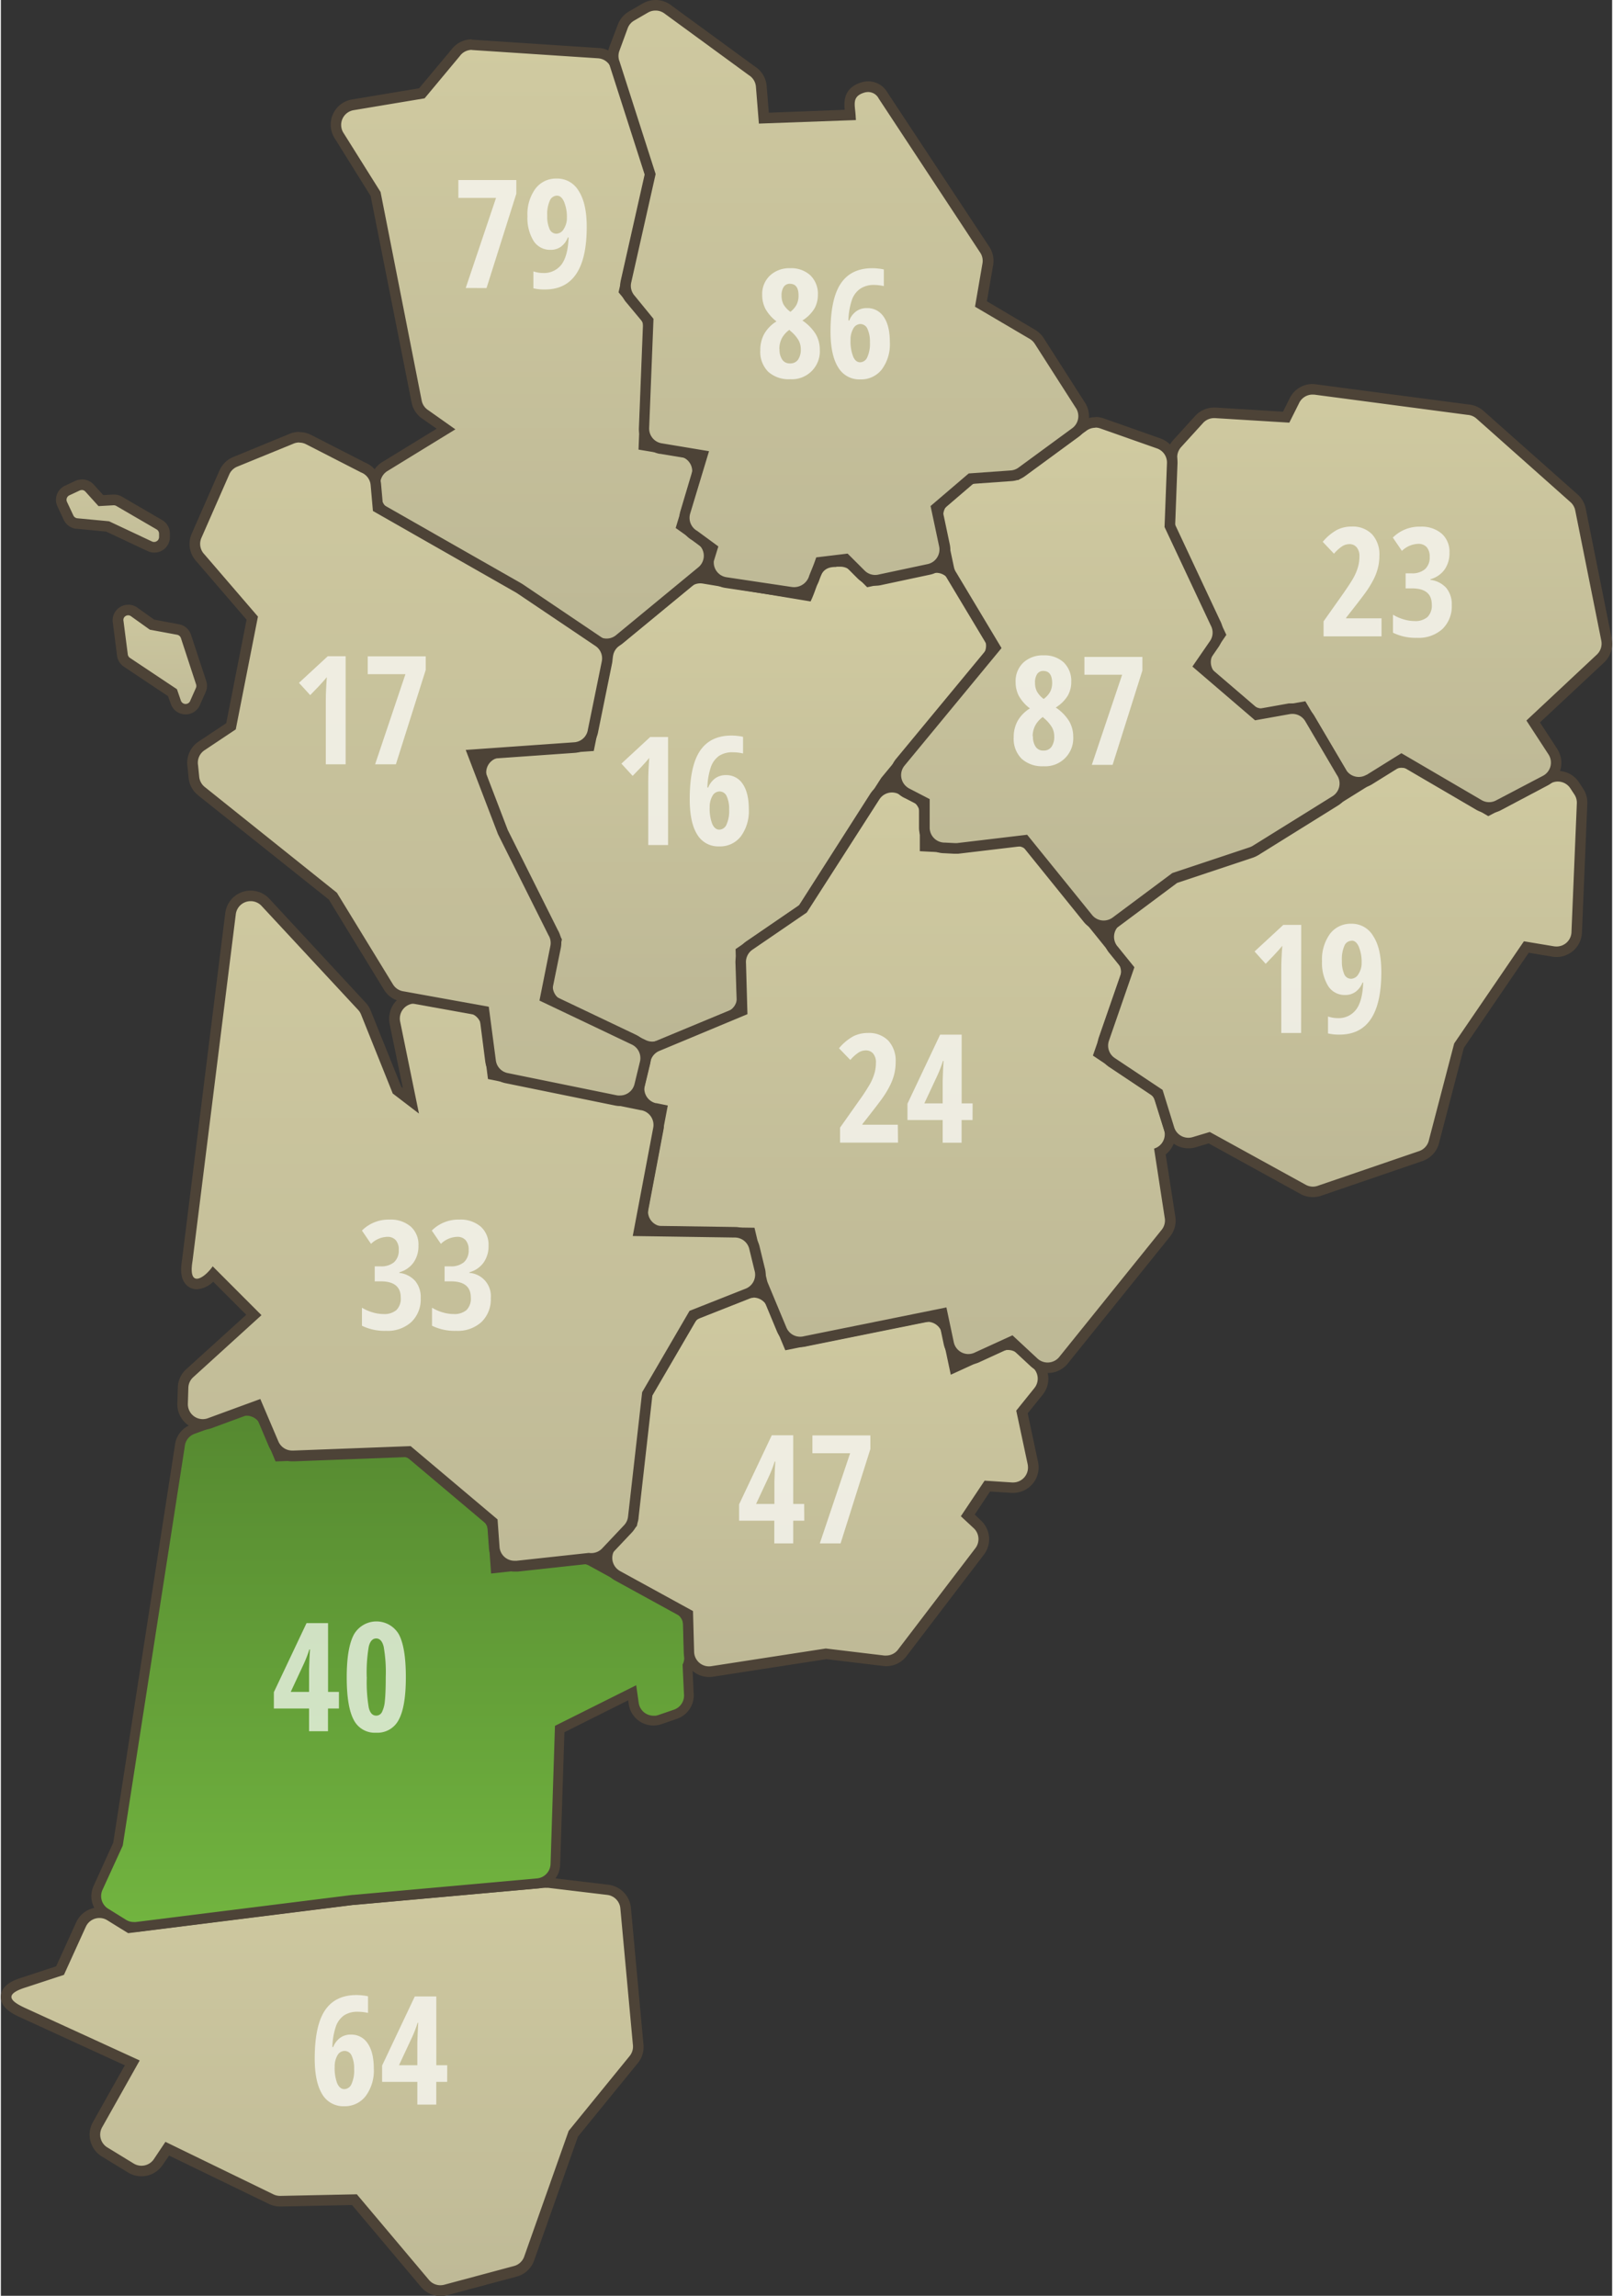
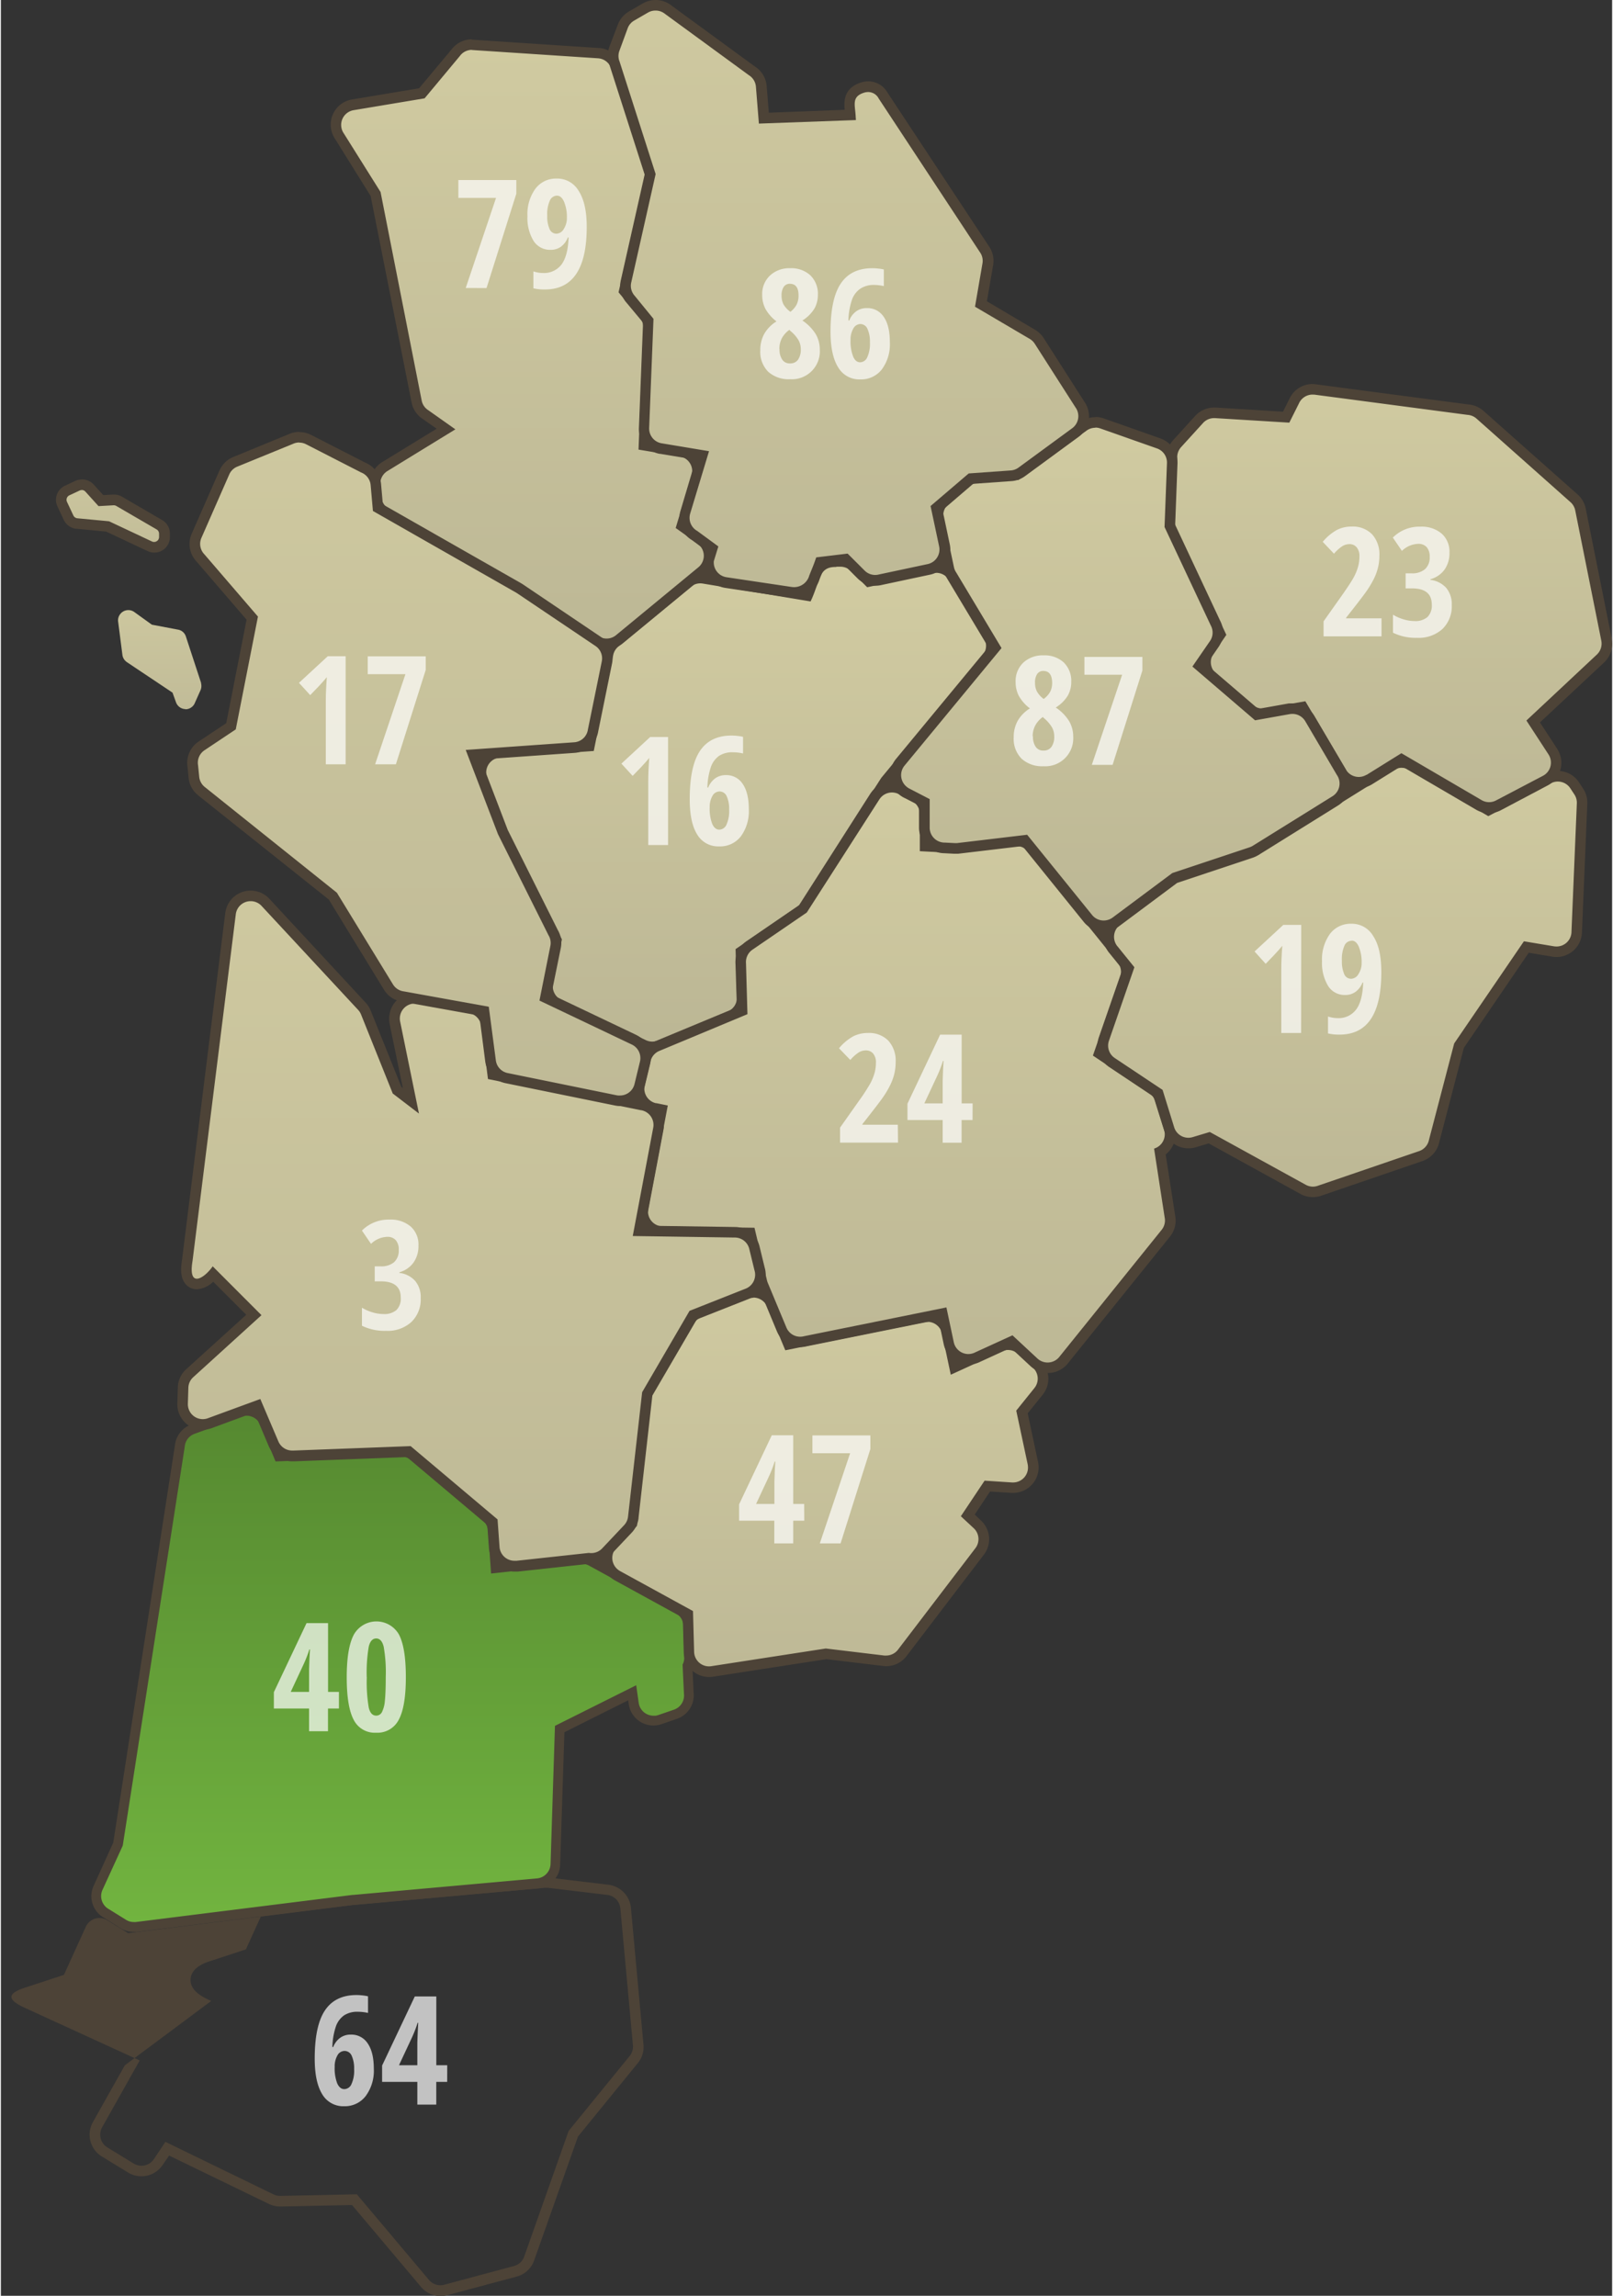
<svg xmlns="http://www.w3.org/2000/svg" xmlns:xlink="http://www.w3.org/1999/xlink" viewBox="0 0 457.54 651.82" width="130" height="185">
  <rect x="0" y="0" width="457.54" height="651.82" fill="#333333" stroke="none" />
  <defs>
    <linearGradient id="a" x1="91.27" y1="671.28" x2="91.27" y2="510.01" gradientUnits="userSpaceOnUse">
      <stop offset="0" stop-color="#bcb795" />
      <stop offset="1" stop-color="#d1cba1" />
    </linearGradient>
    <linearGradient id="b" x1="111.26" y1="559.07" x2="111.26" y2="388.12" gradientUnits="userSpaceOnUse">
      <stop offset="0" stop-color="#74b841" />
      <stop offset="1" stop-color="#53852f" />
    </linearGradient>
    <linearGradient id="c" x1="234.04" y1="485.59" x2="234.04" y2="355.95" xlink:href="#a" />
    <linearGradient id="d" x1="208.77" y1="293.65" x2="208.77" y2="163.13" xlink:href="#a" />
    <linearGradient id="e" x1="256.65" y1="396.5" x2="256.65" y2="215.36" xlink:href="#a" />
    <linearGradient id="f" x1="380.94" y1="345.25" x2="380.94" y2="209.18" xlink:href="#a" />
    <linearGradient id="g" x1="393.95" y1="237.89" x2="393.95" y2="102.18" xlink:href="#a" />
    <linearGradient id="h" x1="317.88" y1="265.41" x2="317.88" y2="117.44" xlink:href="#a" />
    <linearGradient id="i" x1="148.13" y1="191.96" x2="148.13" y2="3.75" xlink:href="#a" />
    <linearGradient id="j" x1="133.64" y1="479.48" x2="133.64" y2="220.14" xlink:href="#a" />
    <linearGradient id="k" x1="118.77" y1="353.17" x2="118.77" y2="83.73" xlink:href="#a" />
    <linearGradient id="l" x1="45.15" y1="214.06" x2="45.15" y2="160.45" xlink:href="#a" />
    <linearGradient id="m" x1="31.83" y1="172.44" x2="31.83" y2="119.87" xlink:href="#a" />
    <linearGradient id="n" x1="240.67" y1="195.69" x2="240.67" y2="-25.36" xlink:href="#a" />
  </defs>
-   <path d="M124.83,650.32a5.76,5.76,0,0,1-4.39-2l-20-23.82-20.78.44h-.35a5.64,5.64,0,0,1-2.49-.57L47.25,610l-2.54,3.81a1,1,0,0,1-.13.16,5.74,5.74,0,0,1-7.65,1.55l-7.3-4.46a5.75,5.75,0,0,1-2.2-7.82l9.88-17.57L6.48,571.56c-2.66-1.2-5.11-2.61-5-4.75s2.91-3.3,5.32-4l10-3.28,5.93-13.06.09-.16a4.67,4.67,0,0,1,.27-.49A5.71,5.71,0,0,1,28,543.07a5.83,5.83,0,0,1,3,.85l5.48,3.4,63.37-7.93h.26l54-4.82a5.62,5.62,0,0,1,.92-.08,5.12,5.12,0,0,1,.67,0l16.7,2,.21,0a5.76,5.76,0,0,1,4.82,5.15L181,580.41a5.63,5.63,0,0,1-1.25,4.28l-17.19,21.06-12.49,35.32a5.68,5.68,0,0,1-4,3.77l-19.77,5.3-.23,0A5.84,5.84,0,0,1,124.83,650.32Z" fill="url(#a)" />
-   <path d="M155,536a4,4,0,0,1,.49,0l16.7,2h0a4.23,4.23,0,0,1,3.72,3.83l3.56,38.7a4.25,4.25,0,0,1-.92,3.21L161.23,605l-12.58,35.56a4.23,4.23,0,0,1-3,2.82l-19.76,5.3h0a4.46,4.46,0,0,1-1.09.14,4.22,4.22,0,0,1-3.24-1.51L101.08,623l-21.5.45h-.32a4.3,4.3,0,0,1-1.84-.42L46.73,608.11,43.46,613h0a4.24,4.24,0,0,1-5.74,1.27l-7.32-4.48h0A4.25,4.25,0,0,1,28.74,604l10.68-19L7.1,570.2c-4.2-1.9-6.67-3.91.16-6l10.65-3.5,6.21-13.66h0c.08-.16.16-.32.26-.48a4.23,4.23,0,0,1,3.61-2,4.18,4.18,0,0,1,2.22.63l5.93,3.67,63.9-8v0l.15,0L154.3,536A4.4,4.4,0,0,1,155,536m0-3a6.71,6.71,0,0,0-1.1.09l-53.88,4.81h0l-.36,0-62.85,7.85-5-3.11a7.24,7.24,0,0,0-10,2.35,6.12,6.12,0,0,0-.31.56,2.1,2.1,0,0,0-.13.26l-5.67,12.46-9.36,3.08c-1.86.56-6.13,1.88-6.35,5.35s3.73,5.26,5.86,6.22L35.2,586.38l-9.08,16.15a7.26,7.26,0,0,0,2.78,9.87h0l7.24,4.43a7.24,7.24,0,0,0,9.61-1.9,2.56,2.56,0,0,0,.2-.26L47.77,612l28.34,13.74a7.16,7.16,0,0,0,3.15.72l.46,0,20-.41,19.6,23.26a7.19,7.19,0,0,0,5.53,2.58,6.8,6.8,0,0,0,1.49-.16,2.32,2.32,0,0,0,.38-.07l19.77-5.3a7.19,7.19,0,0,0,5-4.76l12.39-35,17-20.86a7.17,7.17,0,0,0,1.58-5.42l-3.55-38.66a7.28,7.28,0,0,0-6-6.48,1.86,1.86,0,0,0-.34-.06l-16.69-2a8.24,8.24,0,0,0-.85,0Z" fill="#4d4337" />
+   <path d="M155,536a4,4,0,0,1,.49,0l16.7,2h0a4.23,4.23,0,0,1,3.72,3.83l3.56,38.7a4.25,4.25,0,0,1-.92,3.21L161.23,605l-12.58,35.56a4.23,4.23,0,0,1-3,2.82l-19.76,5.3h0a4.46,4.46,0,0,1-1.09.14,4.22,4.22,0,0,1-3.24-1.51L101.08,623l-21.5.45h-.32a4.3,4.3,0,0,1-1.84-.42L46.73,608.11,43.46,613h0a4.24,4.24,0,0,1-5.74,1.27l-7.32-4.48h0A4.25,4.25,0,0,1,28.74,604l10.68-19L7.1,570.2c-4.2-1.9-6.67-3.91.16-6l10.65-3.5,6.21-13.66h0c.08-.16.16-.32.26-.48a4.23,4.23,0,0,1,3.61-2,4.18,4.18,0,0,1,2.22.63l5.93,3.67,63.9-8v0l.15,0L154.3,536A4.4,4.4,0,0,1,155,536m0-3a6.71,6.71,0,0,0-1.1.09h0l-.36,0-62.85,7.85-5-3.11a7.24,7.24,0,0,0-10,2.35,6.12,6.12,0,0,0-.31.56,2.1,2.1,0,0,0-.13.26l-5.67,12.46-9.36,3.08c-1.86.56-6.13,1.88-6.35,5.35s3.73,5.26,5.86,6.22L35.2,586.38l-9.08,16.15a7.26,7.26,0,0,0,2.78,9.87h0l7.24,4.43a7.24,7.24,0,0,0,9.61-1.9,2.56,2.56,0,0,0,.2-.26L47.77,612l28.34,13.74a7.16,7.16,0,0,0,3.15.72l.46,0,20-.41,19.6,23.26a7.19,7.19,0,0,0,5.53,2.58,6.8,6.8,0,0,0,1.49-.16,2.32,2.32,0,0,0,.38-.07l19.77-5.3a7.19,7.19,0,0,0,5-4.76l12.39-35,17-20.86a7.17,7.17,0,0,0,1.58-5.42l-3.55-38.66a7.28,7.28,0,0,0-6-6.48,1.86,1.86,0,0,0-.34-.06l-16.69-2a8.24,8.24,0,0,0-.85,0Z" fill="#4d4337" />
  <path d="M37.76,547.16a5.61,5.61,0,0,1-2.95-.84l-4.83-3a5.63,5.63,0,0,1-2.4-7.25l5.68-12.5L50.83,410.51a5.61,5.61,0,0,1,3.67-4.73L67.58,401a5.57,5.57,0,0,1,2.17-.44A5.64,5.64,0,0,1,75,404l4,9.49,34.49-1.31h.41a5.65,5.65,0,0,1,3.64,1.33l20.17,17a5.62,5.62,0,0,1,2.11,4l.76,10.7,23.79-2.59a5.66,5.66,0,0,1,.75-.05,5.71,5.71,0,0,1,2.71.69l24.51,13.45.14.08a5.65,5.65,0,0,1,2.78,4.71l.25,8.94a5.77,5.77,0,0,1-.46,2.4l.37,7.93a5.63,5.63,0,0,1-3.78,5.9l-4.42,1.52-.13,0a4.9,4.9,0,0,1-.92.21,5.24,5.24,0,0,1-.79.05,5.66,5.66,0,0,1-5.58-4.84l-.44-3.06-20.59,10.3-1.22,38.4a5.63,5.63,0,0,1-5.15,5.43l-52.07,4.66-.27,0-61.55,7.7h-.23Z" fill="url(#b)" />
  <path d="M69.75,401.94a4.25,4.25,0,0,1,3.92,2.6L78,414.93l35.45-1.34.36,0a4.21,4.21,0,0,1,2.74,1l20.17,17a4.27,4.27,0,0,1,1.62,3l.86,12.16L164.47,444a3.81,3.81,0,0,1,.59,0,4.2,4.2,0,0,1,2,.53L191.61,458h0a4.26,4.26,0,0,1,2.2,3.6l.24,8.94h0a4.33,4.33,0,0,1-.47,2.08l.39,8.28a4.25,4.25,0,0,1-2.84,4.51l-4.43,1.52h0a4.94,4.94,0,0,1-.78.19c-.2,0-.4,0-.6,0a4.25,4.25,0,0,1-4.2-3.65l-.71-5L157.34,490l-1.25,39.23h0a4.25,4.25,0,0,1-3.87,4.09L100.08,538a.83.83,0,0,1-.22,0l-61.58,7.7h0a4.53,4.53,0,0,1-.52,0,4.18,4.18,0,0,1-2.22-.63l-4.83-3a4.24,4.24,0,0,1-1.86-5.49L34.61,524l17.6-113.25A4.23,4.23,0,0,1,55,407.09l13.12-4.82h0a4.11,4.11,0,0,1,1.64-.33m0-2.79a7,7,0,0,0-2.68.53L54,404.47a7.08,7.08,0,0,0-4.58,5.91L31.91,523.17l-5.6,12.33a7,7,0,0,0,3,9l4.76,3a7,7,0,0,0,3.69,1l.5,0h0a2.06,2.06,0,0,0,.35,0l61.55-7.69.26,0,52-4.65a7,7,0,0,0,6.4-6.65.53.53,0,0,0,0-.13l1.2-37.57,18.11-9.06.17,1.15a7.07,7.07,0,0,0,7,6,6.59,6.59,0,0,0,1-.07,6.43,6.43,0,0,0,1.1-.25.76.76,0,0,0,.2-.06L192,488a7.07,7.07,0,0,0,4.72-7.37l-.36-7.54a7,7,0,0,0,.45-2.67l-.24-8.95a7.08,7.08,0,0,0-3.43-5.84l-.22-.13-24.51-13.45a7.06,7.06,0,0,0-3.38-.87,5.74,5.74,0,0,0-.93.07l-22.32,2.43-.66-9.26a7.07,7.07,0,0,0-2.64-5l-20.13-17a7.05,7.05,0,0,0-4.54-1.66l-.52,0-33.47,1.27-3.61-8.6a7,7,0,0,0-6.49-4.32Z" fill="#4d4337" />
  <path d="M201.11,474.61a5.7,5.7,0,0,1-5.73-5.58l-.3-10.71-20-10.95-.08-.05a6,6,0,0,1-1.09-.8,5.76,5.76,0,0,1-.25-8.12l5.51-5.83,4.06-35.64a5.75,5.75,0,0,1,.74-2.25l11.36-19.46a5.59,5.59,0,0,1,3-2.68l13.23-5.23.15-.05a5.8,5.8,0,0,1,2-.35,5.72,5.72,0,0,1,5.3,3.54l4.67,11.21,38-7.69.22-.05a5.44,5.44,0,0,1,1.2-.13,5.77,5.77,0,0,1,5.62,4.56l2.08,9.82,12.59-5.76a5.76,5.76,0,0,1,6.52.92l4.2,3.9.06.06a5.75,5.75,0,0,1,.5,7.74L290,400.88l3.09,14.55a5.72,5.72,0,0,1-5.6,7l-.37,0-6.95-.45-5.55,8.32,2.71,2.52a5.72,5.72,0,0,1,.66,7.69l-21.84,28.61a5.69,5.69,0,0,1-4.7,2.45c-.23,0-.45,0-.68,0l-16.43-2-32.19,5a5.41,5.41,0,0,1-.84.09Z" fill="url(#c)" />
  <path d="M213.69,368.41a4.24,4.24,0,0,1,3.92,2.62l5.14,12.34L262,375.44l.24-.06a4.38,4.38,0,0,1,.88-.09,4.24,4.24,0,0,1,4.15,3.37l2.47,11.65L284,383.78a4.25,4.25,0,0,1,4.87.64l4.21,3.91h0a4.24,4.24,0,0,1,.41,5.76l-5.16,6.41,3.25,15.25v0h0a4.84,4.84,0,0,1,.08,1.15,4.24,4.24,0,0,1-4.23,4h-.27l-7.82-.51-6.74,10.1,3.65,3.39a4.24,4.24,0,0,1,.48,5.68l-21.83,28.61a4.27,4.27,0,0,1-3.51,1.87l-.51,0-16.63-2-32.39,5a4.62,4.62,0,0,1-.65.07h-.12a4.23,4.23,0,0,1-4.23-4.12l-.32-11.58-20.72-11.36h0a4.62,4.62,0,0,1-.86-.63,4.23,4.23,0,0,1-.18-6l5.84-6.19,4.12-36.14h0a4.08,4.08,0,0,1,.55-1.66L196.66,376a4.25,4.25,0,0,1,2.23-2l13.24-5.23h0a4.08,4.08,0,0,1,1.56-.3m0-3a7.18,7.18,0,0,0-2.43.42l-.24.08-13.23,5.23a7.24,7.24,0,0,0-3.76,3.39l-11.31,19.39a7.09,7.09,0,0,0-.92,2.71.51.51,0,0,0,0,.13l-4,35.15-5.15,5.46a7.25,7.25,0,0,0,.3,10.24,7.6,7.6,0,0,0,1.35,1l.13.07,19.21,10.54.27,9.85a7.19,7.19,0,0,0,7.23,7h.2a7.93,7.93,0,0,0,1.07-.11l32-4.95L250.55,473a6.22,6.22,0,0,0,.86.06,7.27,7.27,0,0,0,5.94-3.1l21.79-28.56a7.22,7.22,0,0,0-.83-9.7L276.54,430l4.35-6.53,6.09.39h.47a7.25,7.25,0,0,0,7.22-6.79,7.1,7.1,0,0,0-.14-1.95v0l-2.95-13.85,4.27-5.3a7.25,7.25,0,0,0-.61-9.74l-.1-.1-4.2-3.9a7.25,7.25,0,0,0-8.23-1.15L271.88,386l-1.69-8a7.29,7.29,0,0,0-7.09-5.74,6.89,6.89,0,0,0-1.5.16l-.3.07-36.73,7.42-4.19-10.07a7.23,7.23,0,0,0-6.69-4.46Z" fill="#4d4337" />
  <path d="M185,297.23a5.72,5.72,0,0,1-2.47-.56L158.62,285.3a5.78,5.78,0,0,1-3.29-6.37l2.4-12-15.07-30.14a5.91,5.91,0,0,1-.42-.88l-5.57-14.53,0-.1a6,6,0,0,1-.33-1.56,5.75,5.75,0,0,1,5.35-6.12l25.43-1.79s5.33-26.2,5.34-26.23a5.75,5.75,0,0,1,2-3.2l20.27-16.71a5.74,5.74,0,0,1,3.94-1.57,5.44,5.44,0,0,1,1,.09L229,169.05c.33-.79.59-1.51.86-2.25s.55-1.5.92-2.37c1.27-4.43,4-5,6.45-5l1,0h.12a5.68,5.68,0,0,1,4.07,1.68l4,4,17.93-3.81.14,0a6.2,6.2,0,0,1,1.05-.09,5.77,5.77,0,0,1,4.93,2.79l9.68,16.13a5.78,5.78,0,0,1-.32,6.9l-28.73,34.73-22.67,35.37a5.61,5.61,0,0,1-1.62,1.67l-16.75,11.46.35,12.59a5.7,5.7,0,0,1-3.53,5.74l-19.59,8.14A5.74,5.74,0,0,1,185,297.23Z" fill="url(#d)" />
  <path d="M237.27,160.9l1,0h.14a4.24,4.24,0,0,1,3,1.24l4.59,4.59,18.72-4h0a4.38,4.38,0,0,1,.88-.09,4.22,4.22,0,0,1,3.64,2.06L279,180.93a4.25,4.25,0,0,1-.22,5.13L250,220.85,227.26,256.3a4.36,4.36,0,0,1-1.21,1.25l-17.42,11.92.37,13.41a4.24,4.24,0,0,1-2.6,4.3l-19.6,8.14a4.24,4.24,0,0,1-3.64,0l-23.9-11.38a4.27,4.27,0,0,1-2.46-4.72l2.51-12.51L144,236.06a4.12,4.12,0,0,1-.34-.7l-5.56-14.53h0a4.09,4.09,0,0,1-.27-1.23,4.23,4.23,0,0,1,3.95-4.51l26.58-1.87L173.88,186h0a4.27,4.27,0,0,1,1.46-2.43l20.32-16.75a4.21,4.21,0,0,1,2.94-1.19,4.71,4.71,0,0,1,.74.06l30.59,5.07c1.06-2.21,1.42-3.7,2.3-5.79,1-3.48,2.71-4,5-4m0-3c-2.62,0-6.28.63-7.87,6-.36.87-.64,1.62-.9,2.36l-.41,1.08-28.26-4.68a8.17,8.17,0,0,0-1.23-.1,7.22,7.22,0,0,0-4.93,1.94l-20.24,16.69a7.26,7.26,0,0,0-2.46,4l0,.14-5.09,25-24.3,1.71a7.25,7.25,0,0,0-6.73,7.71,7.12,7.12,0,0,0,.4,1.95c0,.05,0,.11.05.16l5.57,14.52a7.36,7.36,0,0,0,.5,1.06l14.82,29.64-2.3,11.5a7.31,7.31,0,0,0,4.15,8L181.87,298a7.11,7.11,0,0,0,3.11.7,7.34,7.34,0,0,0,3-.66L207.55,290a7.22,7.22,0,0,0,4.45-7.24L211.67,271l16.08-11a7.31,7.31,0,0,0,2.05-2.13l22.6-35.27L281.07,188a7.27,7.27,0,0,0,.43-8.66l-9.66-16.1a7.28,7.28,0,0,0-6.21-3.52,7.81,7.81,0,0,0-1.28.11l-.22,0L247,163.48l-3.44-3.43a7.2,7.2,0,0,0-5.13-2.12h-.12l-1,0Z" fill="#4d4337" />
  <path d="M297.33,388.32a5.71,5.71,0,0,1-3.92-1.54l-6.35-5.9-9.6,4.39a5.31,5.31,0,0,1-1.44.52,6.11,6.11,0,0,1-1.2.12,5.76,5.76,0,0,1-5.62-4.55L267.42,373l-38.89,7.86a5.65,5.65,0,0,1-1.47.19,5.73,5.73,0,0,1-5.31-3.54l-5.31-12.74a.88.88,0,0,1-.05-.15,5.19,5.19,0,0,1-.22-.7l-3.34-13.8-24.71-.37H188a6.32,6.32,0,0,1-1.05-.1,5.73,5.73,0,0,1-4.59-6.7l5.27-27.86-1.81-.37-.22,0a5.73,5.73,0,0,1-4.21-6.93l1.58-6.56a5.71,5.71,0,0,1,3.43-4.19l24.11-10-.38-13.42a5.74,5.74,0,0,1,2.5-5.14L227.76,258l20.42-31.86.12-.16a5.69,5.69,0,0,1,4.72-2.48,5.83,5.83,0,0,1,2.65.65l3.26,1.71a5.72,5.72,0,0,1,3.5,5.29v9.1l8.74.46,16.52-2h.17l.51,0a5.7,5.7,0,0,1,4.47,2.14l25.46,31.52a.71.71,0,0,1,.1.14,5.7,5.7,0,0,1,.85,5.32l-7.36,21.24L327,309.15l.17.13a5.8,5.8,0,0,1,2.13,3l2.44,7.89.09.27a5.74,5.74,0,0,1-2.68,6.64L332,345.43a5.67,5.67,0,0,1-1.16,4.7l-29,36c-.1.13-.21.26-.34.4A5.72,5.72,0,0,1,297.33,388.32Z" fill="url(#e)" />
  <path d="M253,225a4.33,4.33,0,0,1,2,.48l3.31,1.74a4.24,4.24,0,0,1,2.64,3.93v10.52l10.29.54,16.65-2h0a4.19,4.19,0,0,1,.5,0,4.24,4.24,0,0,1,3.31,1.58l25.45,31.52h0a4.24,4.24,0,0,1,.71,4L310.1,299.7l16,10.7h0a4.2,4.2,0,0,1,1.7,2.28l2.45,7.89a2.58,2.58,0,0,1,.08.26,4.25,4.25,0,0,1-2.86,5.28h0l3,19.53a4.24,4.24,0,0,1-.85,3.53l-29,36a2.69,2.69,0,0,1-.27.32,4.25,4.25,0,0,1-6,.22l-7.09-6.59-10.52,4.81a4.45,4.45,0,0,1-2,.51,4.25,4.25,0,0,1-4.15-3.37l-2.09-9.87-40.4,8.17a4.31,4.31,0,0,1-1.12.15,4.22,4.22,0,0,1-3.92-2.62l-5.31-12.74h0a4.21,4.21,0,0,1-.2-.63L214,348.58l-25.86-.38H188a4.13,4.13,0,0,1-.78-.08,4.24,4.24,0,0,1-3.39-4.94l5.55-29.31-3.26-.66-.16,0a4.24,4.24,0,0,1-3.12-5.11l1.59-6.57a4.25,4.25,0,0,1,2.54-3.15L212,287.94l-.41-14.45a4.24,4.24,0,0,1,1.84-3.86l15.42-10.55L249.44,227h0A4.25,4.25,0,0,1,253,225m0-3a7.2,7.2,0,0,0-5.92,3.08,1.44,1.44,0,0,0-.18.25L226.66,257l-14.91,10.21a7.24,7.24,0,0,0-3.14,6.48L209,286l-23.16,9.62a7.24,7.24,0,0,0-4.33,5.29l-1.56,6.49a7.23,7.23,0,0,0,5.33,8.74l.28.06.34.07-5,26.4a7.25,7.25,0,0,0,5.79,8.45,6.81,6.81,0,0,0,1.33.13h.21l23.46.35,3.07,12.67a7.46,7.46,0,0,0,.26.84l.09.24L220.37,378a7.23,7.23,0,0,0,8.49,4.23l37.4-7.56,1.48,7a7.27,7.27,0,0,0,7.08,5.75,7.28,7.28,0,0,0,3.33-.81l8.62-3.95,5.62,5.22a7.25,7.25,0,0,0,10.24-.37,6.47,6.47,0,0,0,.43-.51L332,351.07a7.24,7.24,0,0,0,1.46-5.93l-2.7-17.38a7.09,7.09,0,0,0,1.91-2.26,7.19,7.19,0,0,0,.58-5.52l-.12-.35-2.42-7.83a7.27,7.27,0,0,0-2.62-3.69,2.92,2.92,0,0,0-.28-.21l-14.12-9.41,7-20.14a7.19,7.19,0,0,0-1-6.68c-.05-.08-.11-.15-.17-.23L294,239.93a7.2,7.2,0,0,0-5.64-2.7l-.58,0-.27,0-16.4,1.95-7.19-.37v-7.68a7.23,7.23,0,0,0-4.36-6.65l-3.2-1.67A7.28,7.28,0,0,0,253,222Z" fill="#4d4337" />
  <path d="M372.54,338.37a5.64,5.64,0,0,1-2.76-.71L343.07,323l-4.26,1.28-.16,0a5.4,5.4,0,0,1-1.49.2,5.71,5.71,0,0,1-5.48-4l-3.12-10.08-13.15-8.76-.21-.17a5.74,5.74,0,0,1-2-6.49l7-20.09L316,269.76c-.06-.07-.19-.22-.3-.37a5.75,5.75,0,0,1,1.17-8l15.64-11.66a1.53,1.53,0,0,1,.21-.14,5.75,5.75,0,0,1,1.43-.7l21.46-7.16,39.13-24.34a1.29,1.29,0,0,1,.16-.09,5.74,5.74,0,0,1,5.78,0L422.41,230l16.87-8.85a5.75,5.75,0,0,1,7.64,1.87l1.14,1.75a5.68,5.68,0,0,1,.94,3.38l-1.51,36.37a5.28,5.28,0,0,1-.08.92,5.72,5.72,0,0,1-5.66,4.8,5,5,0,0,1-.95-.08l-7.62-1.27-19.11,28L407,324a5.74,5.74,0,0,1-3.77,4.22l-28.77,9.85A5.82,5.82,0,0,1,372.54,338.37Z" fill="url(#f)" />
  <path d="M397.77,218a4.25,4.25,0,0,1,2.14.58l22.46,13.14L440,222.47a4.24,4.24,0,0,1,5.68,1.36l1.15,1.75a4.22,4.22,0,0,1,.69,2.5L446,264.45a4.71,4.71,0,0,1-.06.74,4.24,4.24,0,0,1-4.18,3.54,5.49,5.49,0,0,1-.7-.05l-8.57-1.43-19.8,29-7.16,27.39a4.27,4.27,0,0,1-2.8,3.18l-28.78,9.85a4.21,4.21,0,0,1-1.4.24,4.3,4.3,0,0,1-2-.52l-27.26-15-4.86,1.46h0a4.22,4.22,0,0,1-5.26-2.81l-3.28-10.59-13.59-9.06v0a4.24,4.24,0,0,1-1.65-4.9l7.23-20.87-4.67-5.78-.27-.32a4.26,4.26,0,0,1,.87-5.95l15.63-11.66h0a4.22,4.22,0,0,1,1.21-.63l21.64-7.21,39.27-24.44h0a4.22,4.22,0,0,1,2.24-.64m0-3a7.22,7.22,0,0,0-3.58.94l-.25.14-39,24.26-21.3,7.1a7.1,7.1,0,0,0-1.73.84,3,3,0,0,0-.33.21L316,260.15a7.25,7.25,0,0,0-1.47,10.14q.18.24.39.48l3.57,4.42-6.69,19.3a7.25,7.25,0,0,0,2.49,8.14,2,2,0,0,0,.33.25l12.7,8.47,3,9.57a7.2,7.2,0,0,0,6.92,5.11,7.52,7.52,0,0,0,1.83-.23l.25-.07,3.66-1.1L369.06,339a7.26,7.26,0,0,0,3.48.89,7.17,7.17,0,0,0,2.38-.4l28.77-9.85a7.29,7.29,0,0,0,4.75-5.32l7-26.82,18.42-27,6.68,1.11a6.94,6.94,0,0,0,1.2.1,7.22,7.22,0,0,0,7.14-6.05,7.7,7.7,0,0,0,.1-1.17l1.51-36.3a7.2,7.2,0,0,0-1.19-4.28l-1.13-1.74a7.22,7.22,0,0,0-6.07-3.29,7.29,7.29,0,0,0-3.57.94l-16.09,8.44-21-12.3a7.2,7.2,0,0,0-3.65-1Z" fill="#4d4337" />
  <path d="M422.56,229.33a5.79,5.79,0,0,1-2.9-.79l-22-12.85-9.12,5.67-.17.09a5.72,5.72,0,0,1-7.81-2.07l-10.94-18.62-10.38,1.85-.21,0a7.31,7.31,0,0,1-.8.05,5.73,5.73,0,0,1-3.73-1.38l-10.33-8.85a5.76,5.76,0,0,1-1.12-7.69l3.18-4.65-13.79-29.36a5.8,5.8,0,0,1-.61-2.79l.69-18.15a5.65,5.65,0,0,1,1.49-3.88l6.22-6.84.08-.08a5.76,5.76,0,0,1,4.17-1.8h.34L365,118.46l2.28-4.56a5.69,5.69,0,0,1,5.21-3.35,6.3,6.3,0,0,1,.75,0l43.42,5.73a5.85,5.85,0,0,1,3.39,1.44l26.54,23.59a5.75,5.75,0,0,1,2,3.3l7.41,37a1.37,1.37,0,0,1,0,.19,5.69,5.69,0,0,1-1.75,5.14L435.1,204.89l5.6,8.58.07.12c.07.12.14.23.2.36a5.72,5.72,0,0,1-2.43,7.73l-13.2,6.93A5.75,5.75,0,0,1,422.56,229.33Z" fill="url(#g)" />
  <path d="M372.47,112.05a3.39,3.39,0,0,1,.55,0l43.47,5.74a4.23,4.23,0,0,1,2.54,1.06l26.54,23.59a4.27,4.27,0,0,1,1.49,2.47l7.41,37h0a4.28,4.28,0,0,1-1.27,3.94l-20,18.72,6.28,9.64h0a4,4,0,0,1,.2.35,4.23,4.23,0,0,1-1.79,5.71l-13.21,6.93a4.21,4.21,0,0,1-2.09.55,4.16,4.16,0,0,1-2.13-.59l-22.76-13.31-9.88,6.15h0l-.09,0a4.16,4.16,0,0,1-2.14.59,4.24,4.24,0,0,1-3.66-2.1L370.42,199.1l-11.41,2h0a4.74,4.74,0,0,1-.75.06,4.2,4.2,0,0,1-2.76-1l-10.33-8.85a4.25,4.25,0,0,1-.85-5.7l3.67-5.36-14.16-30.14a4.2,4.2,0,0,1-.47-2.09l.68-18.15a4.27,4.27,0,0,1,1.11-2.93l6.22-6.84h0a4.24,4.24,0,0,1,3.14-1.39h.25L365.87,120l2.73-5.45a4.24,4.24,0,0,1,3.87-2.52m0-3h0a7.24,7.24,0,0,0-6.58,4.23l-1.81,3.63-19.14-1.18h-.43a7.25,7.25,0,0,0-5.24,2.25l-.12.12-6.22,6.84a7.25,7.25,0,0,0-1.89,4.91l-.68,18.07a7.27,7.27,0,0,0,.78,3.53L344.54,180l-2.69,3.93a7.28,7.28,0,0,0,1.4,9.7l10.3,8.83a7.25,7.25,0,0,0,4.71,1.74,7.42,7.42,0,0,0,.94-.06l.33,0,9.36-1.67,10.41,17.72a7.22,7.22,0,0,0,9.8,2.64l.26-.15,8.35-5.19,21.19,12.39a7.23,7.23,0,0,0,3.65,1,7.32,7.32,0,0,0,3.52-.91L439.24,223a7.24,7.24,0,0,0,3.06-9.76c-.07-.14-.15-.27-.23-.41l-.11-.19-4.91-7.53,18.19-17a7.21,7.21,0,0,0,2.21-6.43,2.89,2.89,0,0,0,0-.29l-7.41-37a7.24,7.24,0,0,0-2.48-4.16L421,116.65a7.31,7.31,0,0,0-4.24-1.81l-43.37-5.73a7.69,7.69,0,0,0-.95-.06Z" fill="#4d4337" />
  <path d="M313.17,262.87a5.71,5.71,0,0,1-4.48-2.15l-17.9-22.17-19.09,2.27-.17,0-.5,0h-.29l-2.73-.14a5.76,5.76,0,0,1-5.75-5.75v-7.19l-4.72-2.47a6.2,6.2,0,0,1-1.35-.83,5.75,5.75,0,0,1-.76-8.1l26.89-32.51L270,163.31a5.62,5.62,0,0,1-.82-2l-2.93-13.83a.43.43,0,0,1,0-.11,5.75,5.75,0,0,1,1.9-5.44l5.67-4.86a5.69,5.69,0,0,1,3.49-1.5l11.17-.8,19-13.8a5.71,5.71,0,0,1,5.28-.77l16.09,5.68.13,0a5.72,5.72,0,0,1,3.69,5.57l-.67,17.8,13,27.6a5.7,5.7,0,0,1-.33,5.92L340.37,189l16.25,13.93,9.16-1.64.24,0a6.47,6.47,0,0,1,.76,0,5.79,5.79,0,0,1,5,2.83l9,15.27.07.1a5.75,5.75,0,0,1-1.83,7.94l-22.66,14.1a1.51,1.51,0,0,1-.18.09,5.19,5.19,0,0,1-1.05.47l-21.7,7.24-16.74,12.49-.16.1A5.7,5.7,0,0,1,313.17,262.87Z" fill="url(#h)" />
  <path d="M310.8,121.4a4.11,4.11,0,0,1,1.41.25l16.09,5.67h0a4.24,4.24,0,0,1,2.83,4.14l-.69,18.17,13.12,27.93a4.24,4.24,0,0,1-.21,4.44l-5,7.25,17.8,15.26,9.86-1.76h0a4.71,4.71,0,0,1,.74-.06,4.24,4.24,0,0,1,3.66,2.09l9,15.3.09.13a4.25,4.25,0,0,1-1.36,5.85l-22.66,14.09h0a4.71,4.71,0,0,1-.91.42l-21.93,7.31-16.94,12.63h0a4.27,4.27,0,0,1-2.54.84,4.22,4.22,0,0,1-3.31-1.59L291.43,237l-19.91,2.37h0a4,4,0,0,1-.49,0h-.22l-2.71-.14H268a4.25,4.25,0,0,1-4.25-4.25v-8.1L258.19,224a4.17,4.17,0,0,1-1-.64,4.25,4.25,0,0,1-.57-6L284.15,184l-12.87-21.47a4.21,4.21,0,0,1-.64-1.5L267.7,147.2h0a4.23,4.23,0,0,1,1.39-4.1l5.67-4.86a4.23,4.23,0,0,1,2.61-1.15l11.61-.83,19.32-14h0a4.26,4.26,0,0,1,2.49-.81m0-3h0a7.22,7.22,0,0,0-4.15,1.31l-.11.07-18.62,13.55-10.75.77a7.26,7.26,0,0,0-4.4,1.9l-5.62,4.82a7.23,7.23,0,0,0-2.41,6.82l0,.18,2.93,13.83a7.28,7.28,0,0,0,1,2.49l11.75,19.58-26.22,31.7a7.25,7.25,0,0,0,1,10.2,7.31,7.31,0,0,0,1.66,1l3.87,2V235a7.26,7.26,0,0,0,7.25,7.25h0l2.62.14H271l.58,0a1.23,1.23,0,0,0,.27,0l18.26-2.17,17.39,21.53a7.25,7.25,0,0,0,9.74,1.43l.23-.16,16.56-12.35,21.47-7.15a8.34,8.34,0,0,0,1.26-.56l.29-.16,22.65-14.1a7.24,7.24,0,0,0,2.33-10l0-.05-.06-.1L373,203.28a7.27,7.27,0,0,0-6.25-3.57c-.29,0-.59,0-.89,0a2.65,2.65,0,0,0-.38.05l-8.45,1.51-14.69-12.59,3.44-5a7.22,7.22,0,0,0,.43-7.48L333.46,149l.66-17.43a7.21,7.21,0,0,0-4.62-7l-.21-.09-16.08-5.67a7.11,7.11,0,0,0-2.41-.42Z" fill="#4d4337" />
  <path d="M172.05,182.78a5.75,5.75,0,0,1-3.19-1l-21.8-14.67-37.25-21.22a5.77,5.77,0,0,1-3.2-4.68l-.3-3.38a1.28,1.28,0,0,1,0-.19,5.72,5.72,0,0,1,2.75-5.21l17.36-10.66-5.85-4.13a5.68,5.68,0,0,1-2.47-3.69L106.4,55.08,96.12,38.69a5.56,5.56,0,0,1-.91-2.28,5.75,5.75,0,0,1,4.72-6.61l19.59-3.26L129.1,15a5.76,5.76,0,0,1,4.62-2.33h.36l35.55,2.35h.13a5.71,5.71,0,0,1,5,4L184,47.91a5.65,5.65,0,0,1,.15,3.08L177,82.59l5.46,6.55a5.68,5.68,0,0,1,1.45,4l-1.31,33.22,10.13,1.69a5,5,0,0,1,1,.2,5.65,5.65,0,0,1,3.41,2.79,5.71,5.71,0,0,1,.44,4.38l-4.19,13.86,5.15,3.64a5.74,5.74,0,0,1,.52,9.25l-23.22,19.15A5.73,5.73,0,0,1,172.05,182.78Z" fill="url(#i)" />
  <path d="M133.72,14.21H134l35.55,2.34h0a4.23,4.23,0,0,1,3.78,2.93l9.25,28.87a4.22,4.22,0,0,1,.12,2.29L175.4,83l5.93,7.11a4.25,4.25,0,0,1,1.1,3l-1.36,34.54,11.43,1.91a4.21,4.21,0,0,1,3.62,5.45l-4.5,14.9,6,4.27a3.93,3.93,0,0,1,1,.9,4.23,4.23,0,0,1-.58,6l-23.23,19.15a4.21,4.21,0,0,1-2.81,1.07,4.3,4.3,0,0,1-2.36-.72l-21.83-14.69-37.35-21.28a4.24,4.24,0,0,1-2.41-3.48l-.3-3.38h0a4.26,4.26,0,0,1,2-4l19.31-11.85-7.71-5.45a4.19,4.19,0,0,1-1.86-2.75L107.82,54.52,97.39,37.89a4.1,4.1,0,0,1-.7-1.72,4.24,4.24,0,0,1,3.49-4.89l20.14-3.36,10-12a4.23,4.23,0,0,1,3.43-1.76m0-3v0h0a7.25,7.25,0,0,0-5.79,2.9l-9.2,11-19,3.17a7.25,7.25,0,0,0-6,8.34,7.16,7.16,0,0,0,1.15,2.88L105,55.64l11.63,58.64a7.19,7.19,0,0,0,3.12,4.64l4,2.8-15.43,9.46a7.21,7.21,0,0,0-3.46,6.5c0,.11,0,.21,0,.31l.3,3.39a7.27,7.27,0,0,0,4,5.86l37.16,21.18L168,183.05a7.24,7.24,0,0,0,8.79-.55L200,163.37a7.24,7.24,0,0,0,1-10.18,6.89,6.89,0,0,0-1.66-1.48l-4.21-3L199,135.9a7.26,7.26,0,0,0-4.84-9,8.68,8.68,0,0,0-1.23-.26l-8.75-1.45,1.26-31.9a7.26,7.26,0,0,0-1.83-5.11l-4.95-5.94,7-30.88a7.25,7.25,0,0,0-.2-3.89l-9.25-28.84a7.18,7.18,0,0,0-6.24-5l-.19,0-35.55-2.34-.46,0Z" fill="#4d4337" />
  <path d="M145.78,444.67a5.76,5.76,0,0,1-5.73-5.34l-.51-7.16-23.76-20-32.65,1.24-.47,0a5.74,5.74,0,0,1-5.31-3.54L72.84,399.1l-13.53,5-.18.06a5.81,5.81,0,0,1-1.81.29h-.14a5.76,5.76,0,0,1-5.58-5.9l.14-4.56a.49.49,0,0,1,0-.12,5.64,5.64,0,0,1,1.88-4l18.21-16.53L60.27,361.78c-1.22,1.36-3,2.77-4.62,2.77a2.65,2.65,0,0,1-2.06-.95c-.92-1.08-1.13-2.92-.65-5.79L65.22,259.4l0-.18A5.77,5.77,0,0,1,67,255.89a5.75,5.75,0,0,1,8.11.3l27.42,29.52a5.73,5.73,0,0,1,1.13,1.78l8.87,22.05,3.92,3-4.57-22.19a5.87,5.87,0,0,1,0-2.17,5.73,5.73,0,0,1,5.64-4.72,5.86,5.86,0,0,1,1,.09l14.57,2.63a5.76,5.76,0,0,1,4.77,4.94l1.79,14,42.44,8.65a5.72,5.72,0,0,1,3.7,2.41,5.64,5.64,0,0,1,.9,4.3l-5.48,29,27.11.4a5.72,5.72,0,0,1,5.64,4.39l1.45,6a5.77,5.77,0,0,1-3.38,7.06l-15.46,6.11-13,22.35-4,35s0,.07,0,.1A5.74,5.74,0,0,1,178,434l-6.14,6.5a5.84,5.84,0,0,1-5,1.88l-20.32,2.22-.38,0Z" fill="url(#j)" />
  <path d="M70.93,255.86a4.19,4.19,0,0,1,3.1,1.35l27.42,29.52h0a4.12,4.12,0,0,1,.83,1.31l9,22.43,7.44,5.69L113.37,290h0a4.26,4.26,0,0,1,4.15-5.08,3.81,3.81,0,0,1,.75.07l14.58,2.63a4.23,4.23,0,0,1,3.54,3.65l1.93,15.09,43.43,8.85.1,0a4.25,4.25,0,0,1,3.39,5l-5.81,30.72,28.88.43h.1a4.22,4.22,0,0,1,4.11,3.24l1.46,6a4.26,4.26,0,0,1-2.48,5.27l-15.94,6.3L182.1,395.27l-4,35.27h0A4.24,4.24,0,0,1,177,433l-6.14,6.5a4.26,4.26,0,0,1-3.21,1.45,3.82,3.82,0,0,1-.68-.05l-20.51,2.23-.33,0h-.3a4.25,4.25,0,0,1-4.23-3.95l-.56-7.79-24.68-20.81-33.24,1.26-.41,0a4.26,4.26,0,0,1-3.92-2.62L73.67,397.2l-14.88,5.46h0a4.21,4.21,0,0,1-1.47.26h-.1a4.24,4.24,0,0,1-4.12-4.36l.14-4.55h0a4.21,4.21,0,0,1,1.39-3L74,373.4,60.15,359.53c-1.21,1.76-3.16,3.52-4.5,3.52-1.15,0-1.85-1.3-1.23-5l12.29-98.47h0a4.23,4.23,0,0,1,4.21-3.72m0-3h0a7.23,7.23,0,0,0-7.15,6.08,2.56,2.56,0,0,0-.05.27L51.45,357.63c-.55,3.35-.24,5.49,1,6.94a4.16,4.16,0,0,0,3.21,1.48,7.29,7.29,0,0,0,4.63-2.15l9.39,9.39L52.62,388.76a7.22,7.22,0,0,0-2.37,5c0,.06,0,.12,0,.19l-.14,4.55a7.24,7.24,0,0,0,7,7.44h.19a7.21,7.21,0,0,0,2.22-.35,1.61,1.61,0,0,0,.29-.09L72,401l4,9.44a7.22,7.22,0,0,0,6.69,4.46l.6,0,32-1.21,22.83,19.24.47,6.54a7.26,7.26,0,0,0,7.22,6.73l.51,0,.49,0,20.11-2.19.71,0a7.26,7.26,0,0,0,5.43-2.43l6.1-6.46a7.21,7.21,0,0,0,1.91-4,.78.78,0,0,0,0-.16L185,396.23l12.61-21.62,15-5.92a7.28,7.28,0,0,0,4.27-8.86l-1.44-5.93a7.21,7.21,0,0,0-7-5.53h-.09L183,348l5.15-27.22a7.24,7.24,0,0,0-5.79-8.46h-.09L141,303.89l-1.67-13a7.27,7.27,0,0,0-6-6.23l-14.54-2.62a7,7,0,0,0-1.29-.12,7.23,7.23,0,0,0-7.12,6,7.32,7.32,0,0,0,0,2.72l3.76,18.27-.41-.32-8.71-21.66a7.26,7.26,0,0,0-1.34-2.15l-.08-.09L76.23,255.17a7.25,7.25,0,0,0-5.3-2.31Z" fill="#4d4337" />
  <path d="M175.82,312.54a5.54,5.54,0,0,1-1.15-.12l-31.09-6.34a5.74,5.74,0,0,1-4.55-4.9l-1.81-14.12-23-4.16a5.67,5.67,0,0,1-4.1-2.7L94.3,254.39,57,224.62l-.11-.09a5.71,5.71,0,0,1-2-3.84l-.32-3.17A5.77,5.77,0,0,1,57,211.78l8.34-5.56,6.05-30.73L56.65,158.34a5.68,5.68,0,0,1-1.06-6.24l7.9-18a.94.94,0,0,1,.12-.22,5.74,5.74,0,0,1,3-2.78l15.87-6.49a5.71,5.71,0,0,1,4.9.15l15.57,8a5.76,5.76,0,0,1,3.52,4.82l.58,6.6L147,167a2.61,2.61,0,0,1,.28.17l22.3,15a5.72,5.72,0,0,1,2.48,5.95l-3.94,19.34a5.73,5.73,0,0,1-5.29,4.84l-28.71,2,8.42,22,14.27,28.54a5.76,5.76,0,0,1,.7,4.08l-2.87,14.36,25.19,12,.18.1a5.76,5.76,0,0,1,2.92,6.44l-1.54,6.39A5.71,5.71,0,0,1,175.82,312.54Z" fill="url(#k)" />
  <path d="M84.76,125.67a4.15,4.15,0,0,1,1.92.47l15.62,8A4.25,4.25,0,0,1,105,137.7l.65,7.38,40.58,23.13h0l.27.16,22.29,15a4.23,4.23,0,0,1,1.85,4.4l-3.94,19.34a4.23,4.23,0,0,1-3.92,3.64L132,212.92l9.16,23.92,14.33,28.66a4.21,4.21,0,0,1,.55,3.06l-3.1,15.52,26.24,12.49h0a4.26,4.26,0,0,1,2.3,4.83l-1.55,6.38h0a4.24,4.24,0,0,1-4.11,3.25A4.09,4.09,0,0,1,175,311l-31.09-6.34h0a4.23,4.23,0,0,1-3.36-3.62l-2-15.21-24.13-4.36a4.23,4.23,0,0,1-3.09-2l-15.91-26L57.91,223.45h0a4.25,4.25,0,0,1-1.59-2.91L56,217.32A4.26,4.26,0,0,1,57.84,213l8.86-5.91L73,175.06l-15.23-17.7a4.24,4.24,0,0,1-.82-4.65l7.9-18h0a4.21,4.21,0,0,1,2.28-2.22L83,126a4.27,4.27,0,0,1,1.73-.37m0-3h0a7.13,7.13,0,0,0-2.91.61L66,129.75a7.18,7.18,0,0,0-3.72,3.44,2.21,2.21,0,0,0-.18.34l-7.91,18a7.23,7.23,0,0,0,1.35,7.87l14.23,16.54L64,205.32l-7.83,5.21A7.27,7.27,0,0,0,53,217.72l.31,3.12a7.17,7.17,0,0,0,2.53,4.81l.16.15,37.12,29.6L108.79,281a7.24,7.24,0,0,0,5.18,3.4l21.9,3.95,1.67,13a7.25,7.25,0,0,0,5.74,6.18l31.09,6.34a7.07,7.07,0,0,0,1.45.15,7.22,7.22,0,0,0,7-5.54l1.54-6.39a7.26,7.26,0,0,0-3.63-8.09l-.29-.16-24.13-11.49L159,269.15a7.24,7.24,0,0,0-.85-5.09l-14.22-28.43-7.66-20,26.69-1.88a7.29,7.29,0,0,0,6.67-6.11l3.92-19.27a7.21,7.21,0,0,0-3.15-7.52l-22.25-15-.34-.21-.12-.07-39.22-22.35-.51-5.82a7.23,7.23,0,0,0-4.38-6l-15.51-7.93a7.28,7.28,0,0,0-3.29-.79Z" fill="#4d4337" />
  <path d="M52.47,201.33a2.92,2.92,0,0,1-2.73-1.91l-1-2.77L35.79,188l-.15-.12A2.9,2.9,0,0,1,34.52,186l-1.21-9.43a2.81,2.81,0,0,1,.51-2.12,2.9,2.9,0,0,1,4.06-.69l5,3.6,7.39,1.4a2.85,2.85,0,0,1,2.28,2l4.3,13.11a.75.75,0,0,1,0,.16,3,3,0,0,1-.15,1.92l-1.58,3.54a2.91,2.91,0,0,1-2.73,1.89Z" fill="url(#l)" />
-   <path d="M36.19,174.7A1.39,1.39,0,0,1,37,175l5.3,3.78L50,180.21a1.43,1.43,0,0,1,1.14,1l4.3,13.12h0a1.39,1.39,0,0,1-.06,1l-1.59,3.59a1.39,1.39,0,0,1-.85.86,1.37,1.37,0,0,1-.49.09,1.43,1.43,0,0,1-1.33-.93L50,195.68l-13.34-8.89h0a1.39,1.39,0,0,1-.62-1l-1.21-9.43A1.36,1.36,0,0,1,35,175.3a1.4,1.4,0,0,1,1.15-.6m0-3h0a4.42,4.42,0,0,0-3.59,1.86,4.37,4.37,0,0,0-.77,3.23l1.2,9.38a4.42,4.42,0,0,0,1.66,2.91l.27.21,12.52,8.34.85,2.31a4.43,4.43,0,0,0,4.14,2.89A4.42,4.42,0,0,0,56.59,200l1.56-3.5a4.42,4.42,0,0,0,.23-2.89,2.68,2.68,0,0,0-.07-.27L54,180.24a4.39,4.39,0,0,0-3.48-3l-7-1.32-4.77-3.41a4.43,4.43,0,0,0-2.56-.82Z" fill="#4d4337" />
  <path d="M43.58,155.37a3,3,0,0,1-1.24-.27l-12-5.65-8.71-.83A2.91,2.91,0,0,1,19.25,147l-1.8-3.83a2.91,2.91,0,0,1,1.4-3.87l2.92-1.36a2.87,2.87,0,0,1,1.23-.27,2.94,2.94,0,0,1,2.16.95l3.24,3.59,3.54-.2h.17a2.87,2.87,0,0,1,1.45.39L45,149a2.89,2.89,0,0,1,1.45,2.43l0,.92a2.92,2.92,0,0,1-2.91,3Z" fill="url(#m)" />
  <path d="M23,139.12a1.39,1.39,0,0,1,1,.46l3.73,4.12,4.26-.24h.07a1.38,1.38,0,0,1,.71.19l11.44,6.65h0a1.44,1.44,0,0,1,.71,1.18l0,.94a1.47,1.47,0,0,1-.13.64,1.42,1.42,0,0,1-1.88.68L30.72,148l-9-.85h0a1.41,1.41,0,0,1-1.14-.81l-1.8-3.84a1.4,1.4,0,0,1,.68-1.87l2.91-1.36a1.38,1.38,0,0,1,.6-.13m0-3h0a4.47,4.47,0,0,0-1.87.41l-2.91,1.36a4.42,4.42,0,0,0-2.13,5.86l1.8,3.84a4.44,4.44,0,0,0,3.43,2.51h.15l8.45.81,11.78,5.53A4.42,4.42,0,0,0,48,152.33l0-1a4.41,4.41,0,0,0-2.07-3.59l-.13-.08-11.44-6.66a4.44,4.44,0,0,0-2.22-.59h-.24l-2.83.16-2.76-3.05A4.44,4.44,0,0,0,23,136.12Z" fill="#4d4337" />
  <path d="M225.31,168.23a6.91,6.91,0,0,1-1.19-.1l-18.22-2.72a5.76,5.76,0,0,1-4.9-6.19,1.7,1.7,0,0,1,.06-.31l1-3.16L197,152a5.72,5.72,0,0,1-2.59-6.62l4.86-16.08-11.77-2-.13,0a5.73,5.73,0,0,1-4.66-5.86L183.88,91,178.82,85a5.69,5.69,0,0,1-1.33-5.08l6.85-30.39L174.2,17.85a5.68,5.68,0,0,1,0-4.06l2.41-6.33.07-.15a5.75,5.75,0,0,1,2.43-2.77L183,2.26l.18-.08a5.72,5.72,0,0,1,6.08.42l24,17.5a5.8,5.8,0,0,1,2.7,4.44l.72,9,24.58-.93c0-.39-.07-.78-.11-1.15-.25-2.34-.56-5.24,3.43-6.57a5.56,5.56,0,0,1,1.76-.3,4.82,4.82,0,0,1,4.22,2.61l28.71,43.55a5.66,5.66,0,0,1,1,4.27L278.3,86.31l14.64,8.61a5.85,5.85,0,0,1,1.93,1.87l11.56,18.06a5.74,5.74,0,0,1-1.29,8L289.88,134a5.65,5.65,0,0,1-3,1.11l-11.42.82-9.75,8.35L268,154.85a5.76,5.76,0,0,1-4.43,6.81l-13.77,2.93a5.79,5.79,0,0,1-5.51-1.5l-4.3-4.31-7.26.88c-.41,1.15-.78,2.07-1.12,2.89-.2.5-.4,1-.59,1.5A6,6,0,0,1,225.31,168.23Z" fill="url(#n)" />
  <path d="M185.93,3a4.18,4.18,0,0,1,2.48.81l24,17.54a4.26,4.26,0,0,1,2,3.3l.84,10.44,27.55-1-.09-1.45c-.21-3-1.06-5.17,2.29-6.29a4.16,4.16,0,0,1,1.29-.22A3.39,3.39,0,0,1,249.29,28L278,71.58a4.22,4.22,0,0,1,.74,3.19l-2.12,12.31,15.54,9.14h0a4.28,4.28,0,0,1,1.43,1.38l11.56,18.06,0,0a4.25,4.25,0,0,1-.94,5.93L289,132.74a4.24,4.24,0,0,1-2.24.83l-11.93.85L264,143.67l2.44,11.49a4.25,4.25,0,0,1-3.27,5l-13.77,2.93a4.33,4.33,0,0,1-1.13.15,4.18,4.18,0,0,1-3-1.25l-4.82-4.81-8.92,1.07c-.77,2.32-1.4,3.66-2,5.23a4.47,4.47,0,0,1-4.26,3.22,6,6,0,0,1-.93-.08l-18.26-2.73a4.25,4.25,0,0,1-3.63-4.57l1.29-4.18-6-4.4a4.25,4.25,0,0,1-2-4.93l5.35-17.71-13.46-2.24h0a4.25,4.25,0,0,1-3.54-4.34l1.23-31L180,84a4.21,4.21,0,0,1-1-3.8l6.93-30.78-10.26-32a4.22,4.22,0,0,1,0-3.07L178,8h0a4.2,4.2,0,0,1,1.84-2.16l3.93-2.28h0A4.22,4.22,0,0,1,185.93,3m0-3a7.25,7.25,0,0,0-3.36.82,2.49,2.49,0,0,0-.28.15l-3.92,2.27a7.31,7.31,0,0,0-3.05,3.45l-.1.24-2.41,6.32a7.25,7.25,0,0,0,0,5.13l10,31.17-6.76,30A7.23,7.23,0,0,0,177.71,86l4.65,5.58-1.18,29.88a7.25,7.25,0,0,0,5.85,7.39l.19,0,10.09,1.68L193,145a7.21,7.21,0,0,0,3.19,8.31l4.15,3.05-.66,2.14a2.2,2.2,0,0,0-.12.63,7.24,7.24,0,0,0,6.18,7.79l18.22,2.72a8.36,8.36,0,0,0,1.4.12,7.46,7.46,0,0,0,7.06-5.15c.19-.5.38-1,.58-1.46s.53-1.3.83-2.09l5.62-.67,3.78,3.79a7.2,7.2,0,0,0,5.13,2.12,7.38,7.38,0,0,0,1.82-.23l13.7-2.92a7.24,7.24,0,0,0,5.58-8.58l-2.06-9.75,8.69-7.45,10.93-.78a7.26,7.26,0,0,0,3.82-1.42L306,124.06A7.23,7.23,0,0,0,307.64,114L296.13,96a7.27,7.27,0,0,0-2.35-2.3l-.08-.05L280,85.54l1.77-10.26a7.24,7.24,0,0,0-1.22-5.4L251.82,26.37a6.35,6.35,0,0,0-5.47-3.28,7.17,7.17,0,0,0-2.24.38c-4.81,1.6-4.72,5.38-4.49,7.7L218.07,32l-.61-7.57a7.26,7.26,0,0,0-3.35-5.55L190.18,1.39A7.18,7.18,0,0,0,185.93,0Z" fill="#4d4337" />
  <g opacity="0.7">
    <path d="M89.12,584.49q0-9.39,2.92-13.72t8.9-4.34a15,15,0,0,1,1.89.12,9.64,9.64,0,0,1,1.43.24v4.72a12.88,12.88,0,0,0-2.86-.33,6.86,6.86,0,0,0-3.92,1,6.48,6.48,0,0,0-2.34,3.14,19.59,19.59,0,0,0-1,5.87h.23a5.83,5.83,0,0,1,2-2.63,5,5,0,0,1,3-.9,5.5,5.5,0,0,1,4.8,2.51q1.73,2.52,1.73,7.17a12.07,12.07,0,0,1-2.27,7.72A7.44,7.44,0,0,1,97.5,598a6.92,6.92,0,0,1-6.25-3.41C89.83,592.28,89.12,588.92,89.12,584.49Zm8.42,8.65a2.27,2.27,0,0,0,2-1.39,9.14,9.14,0,0,0,.77-4.32,8.61,8.61,0,0,0-.68-3.75,2.21,2.21,0,0,0-2.07-1.38,2.32,2.32,0,0,0-2,1.28,6.27,6.27,0,0,0-.77,3.24,12,12,0,0,0,.72,4.69C96,592.59,96.67,593.14,97.54,593.14Z" fill="#fff" />
    <path d="M126.74,591.08h-3.1v6.45h-5.38v-6.45h-10v-4.64l9.28-19.61h6.11v19.53h3.1Zm-8.48-4.72v-6.47l.11-2.86.14-2.73h-.16a35.9,35.9,0,0,1-1.6,4.14l-3.7,7.92Z" fill="#fff" />
  </g>
  <g opacity="0.7">
    <path d="M96,485.08H92.89v6.45H87.52v-6.45h-10v-4.64l9.28-19.61h6.11v19.53H96Zm-8.48-4.72v-6.47l.1-2.86.15-2.72H87.6a34.63,34.63,0,0,1-1.6,4.13l-3.69,7.92Z" fill="#fff" />
    <path d="M115,476.18q0,8.34-2,12.05a6.78,6.78,0,0,1-6.45,3.72,6.68,6.68,0,0,1-6.4-3.74q-1.94-3.73-1.94-12t2-12.07A7.36,7.36,0,0,1,113,464Q115,467.7,115,476.18Zm-11.09,0a43.32,43.32,0,0,0,.56,8.68c.37,1.49,1.07,2.24,2.11,2.24a1.81,1.81,0,0,0,1.63-1,8.56,8.56,0,0,0,.83-3.2c.16-1.49.25-3.74.25-6.75a41.6,41.6,0,0,0-.59-8.65c-.39-1.54-1.1-2.31-2.12-2.31s-1.74.77-2.11,2.3A43.77,43.77,0,0,0,103.89,476.18Z" fill="#fff" />
  </g>
  <g opacity="0.7">
    <path d="M228.14,431.75H225v6.45h-5.37v-6.45h-10v-4.64l9.28-19.61H225V427h3.11ZM219.66,427v-6.47l.1-2.86.15-2.73h-.17a35.94,35.94,0,0,1-1.59,4.14l-3.7,7.92Z" fill="#fff" />
    <path d="M232.55,438.2l8.61-25.6H230.45v-5.06h16.46v3.86l-8.46,26.8Z" fill="#fff" />
  </g>
  <g opacity="0.7">
    <path d="M189.46,239.93h-5.63v-18q0-2.94.29-6.76c-.09.14-.46.57-1.08,1.28s-1.83,2-3.64,3.84l-3.19-3.48,8.17-7.56h5.08Z" fill="#fff" />
    <path d="M195.61,226.9q0-9.39,2.92-13.72t8.9-4.34a15,15,0,0,1,1.89.12,9.88,9.88,0,0,1,1.43.24v4.72a12.88,12.88,0,0,0-2.86-.33,6.84,6.84,0,0,0-3.93,1,6.53,6.53,0,0,0-2.33,3.14,19.59,19.59,0,0,0-1,5.87h.23a5.88,5.88,0,0,1,2-2.63,5.06,5.06,0,0,1,3-.9,5.5,5.5,0,0,1,4.8,2.51q1.73,2.52,1.73,7.17a12.07,12.07,0,0,1-2.27,7.72,7.43,7.43,0,0,1-6.15,2.84,6.91,6.91,0,0,1-6.25-3.4C196.32,234.69,195.61,231.33,195.61,226.9Zm8.42,8.65a2.27,2.27,0,0,0,2-1.39,9.27,9.27,0,0,0,.77-4.32,8.61,8.61,0,0,0-.68-3.75,2.21,2.21,0,0,0-2.07-1.38,2.32,2.32,0,0,0-2,1.28,6.27,6.27,0,0,0-.77,3.24,12,12,0,0,0,.72,4.69C202.48,235,203.16,235.55,204,235.55Z" fill="#fff" />
  </g>
  <g opacity="0.7">
    <path d="M254.76,324.41H238.3v-4.26l5.45-7.72a55.12,55.12,0,0,0,3.09-4.74,14.77,14.77,0,0,0,1.24-3,10.63,10.63,0,0,0,.4-2.93,3.81,3.81,0,0,0-.79-2.64,2.61,2.61,0,0,0-2.05-.89,3.91,3.91,0,0,0-2.07.59,11.71,11.71,0,0,0-2.36,2.12L238,297.62a14.24,14.24,0,0,1,4.1-3.42,9.12,9.12,0,0,1,4.09-.92,7.65,7.65,0,0,1,5.81,2.18,8.44,8.44,0,0,1,2.09,6.07,14.42,14.42,0,0,1-.38,3.34,15.68,15.68,0,0,1-1.15,3.16,27,27,0,0,1-1.92,3.29q-1.16,1.71-6,7.84v.17h10.06Z" fill="#fff" />
    <path d="M275.92,318h-3.11v6.44h-5.37V318h-10v-4.64l9.28-19.61h6.11v19.52h3.11Zm-8.48-4.73v-6.46l.1-2.86.15-2.73h-.17a35.94,35.94,0,0,1-1.59,4.14l-3.7,7.91Z" fill="#fff" />
  </g>
  <g opacity="0.7">
    <path d="M369.22,293.28h-5.63v-18c0-2,.1-4.22.29-6.76-.09.14-.45.56-1.08,1.28s-1.83,2-3.64,3.84L356,270.14l8.17-7.55h5.08Z" fill="#fff" />
    <path d="M392,276q0,17.75-11.86,17.74a13.65,13.65,0,0,1-3.28-.33v-4.81a8.62,8.62,0,0,0,2.67.46,6.2,6.2,0,0,0,5.32-2.44q1.82-2.43,2-7.66h-.19a5.91,5.91,0,0,1-1.92,2.59,4.81,4.81,0,0,1-3,.94,5.51,5.51,0,0,1-4.85-2.56,12.49,12.49,0,0,1-1.73-7,12.34,12.34,0,0,1,2.26-7.79,7.31,7.31,0,0,1,6-2.87,7,7,0,0,1,6.31,3.55Q392,269.28,392,276Zm-8.46-8.9a2.25,2.25,0,0,0-2,1.36,9.52,9.52,0,0,0-.74,4.31,9,9,0,0,0,.65,3.77,2.09,2.09,0,0,0,2,1.35,2.5,2.5,0,0,0,2.08-1.38,5.64,5.64,0,0,0,.88-3.13,11.49,11.49,0,0,0-.77-4.51C385.12,267.65,384.43,267.06,383.58,267.06Z" fill="#fff" />
  </g>
  <g opacity="0.7">
    <path d="M392.06,180.67H375.6v-4.26l5.46-7.72q2.24-3.19,3.08-4.74a14.21,14.21,0,0,0,1.24-3,10.63,10.63,0,0,0,.4-2.93,3.81,3.81,0,0,0-.79-2.64,2.59,2.59,0,0,0-2-.89,3.92,3.92,0,0,0-2.08.59,11.44,11.44,0,0,0-2.35,2.12l-3.2-3.36a14.24,14.24,0,0,1,4.1-3.42,9.12,9.12,0,0,1,4.09-.92,7.64,7.64,0,0,1,5.81,2.18,8.44,8.44,0,0,1,2.09,6.07,14.42,14.42,0,0,1-.38,3.34,15.64,15.64,0,0,1-1.14,3.16,28.5,28.5,0,0,1-1.93,3.29q-1.15,1.71-6,7.84v.17h10.06Z" fill="#fff" />
    <path d="M411.35,156.88a8.07,8.07,0,0,1-1.42,4.87,7.38,7.38,0,0,1-4,2.71v.17a7.28,7.28,0,0,1,4.49,2.27,7.21,7.21,0,0,1,1.58,4.91,8.93,8.93,0,0,1-2.63,6.76,10,10,0,0,1-7.21,2.52,14.62,14.62,0,0,1-6.85-1.45v-5.12a12.66,12.66,0,0,0,3,1.32,10.64,10.64,0,0,0,3.11.49,5.29,5.29,0,0,0,3.67-1.13,4.54,4.54,0,0,0,1.24-3.55q0-4.6-5.64-4.6H398.9v-4.27h1.66a5.62,5.62,0,0,0,3.83-1.17,4.42,4.42,0,0,0,1.34-3.51,4,4,0,0,0-.85-2.76,3.1,3.1,0,0,0-2.41-.93,6.92,6.92,0,0,0-4.62,2l-2.58-3.78a10.61,10.61,0,0,1,7.83-3.1,8.76,8.76,0,0,1,6.07,2A6.85,6.85,0,0,1,411.35,156.88Z" fill="#fff" />
  </g>
  <g opacity="0.7">
    <path d="M296.08,186.07a8,8,0,0,1,5.73,2,7.29,7.29,0,0,1,2.14,5.55,7.81,7.81,0,0,1-1,3.91,10.44,10.44,0,0,1-3.4,3.35,12.67,12.67,0,0,1,3.83,3.92,8.76,8.76,0,0,1,1.13,4.37,7.94,7.94,0,0,1-8.44,8.38,8.68,8.68,0,0,1-6.22-2.13,8,8,0,0,1-2.24-6.08,9.46,9.46,0,0,1,1.12-4.67,10.11,10.11,0,0,1,3.48-3.54,11.5,11.5,0,0,1-3.12-3.51,8.52,8.52,0,0,1-.94-4,7.19,7.19,0,0,1,2.22-5.52A8.06,8.06,0,0,1,296.08,186.07Zm-3,23a5,5,0,0,0,.76,2.94,2.51,2.51,0,0,0,2.2,1.09,2.66,2.66,0,0,0,2.32-1.09,5,5,0,0,0,.76-2.94,5.31,5.31,0,0,0-.61-2.5,10.16,10.16,0,0,0-2.35-2.71l-.29-.29a7.14,7.14,0,0,0-2.08,2.3A6.47,6.47,0,0,0,293,209.08Zm3-18.58a2.07,2.07,0,0,0-1.81.87,4.36,4.36,0,0,0-.61,2.49,5.38,5.38,0,0,0,.51,2.41,6.71,6.71,0,0,0,1.95,2.18,6.22,6.22,0,0,0,1.9-2.14,5.62,5.62,0,0,0,.51-2.45C298.49,191.62,297.68,190.5,296,190.5Z" fill="#fff" />
    <path d="M309.79,217.16l8.61-25.59H307.69v-5.06h16.46v3.86l-8.46,26.79Z" fill="#fff" />
  </g>
  <g opacity="0.7">
    <path d="M224.11,76.15a8,8,0,0,1,5.73,2A7.27,7.27,0,0,1,232,83.73a7.85,7.85,0,0,1-1,3.92A10.6,10.6,0,0,1,227.6,91a12.83,12.83,0,0,1,3.82,3.91,8.82,8.82,0,0,1,1.13,4.38,7.94,7.94,0,0,1-8.44,8.38,8.68,8.68,0,0,1-6.22-2.13,8,8,0,0,1-2.24-6.08,9.44,9.44,0,0,1,1.12-4.67,10.11,10.11,0,0,1,3.48-3.54,11.53,11.53,0,0,1-3.12-3.52,8.49,8.49,0,0,1-.94-4,7.18,7.18,0,0,1,2.22-5.51A8,8,0,0,1,224.11,76.15Zm-3,23a5,5,0,0,0,.76,2.94,2.51,2.51,0,0,0,2.2,1.09,2.66,2.66,0,0,0,2.32-1.09,5,5,0,0,0,.76-2.94,5.34,5.34,0,0,0-.61-2.5,10.15,10.15,0,0,0-2.35-2.7l-.29-.3a7.14,7.14,0,0,0-2.08,2.3A6.5,6.5,0,0,0,221.07,99.16Zm3-18.58a2.07,2.07,0,0,0-1.81.87,4.36,4.36,0,0,0-.61,2.49,5.39,5.39,0,0,0,.51,2.42,6.81,6.81,0,0,0,2,2.18A6.31,6.31,0,0,0,226,86.4a5.66,5.66,0,0,0,.51-2.46C226.52,81.7,225.71,80.58,224.07,80.58Z" fill="#fff" />
    <path d="M235.59,94.21q0-9.39,2.92-13.72t8.91-4.34a15,15,0,0,1,1.89.12,9.46,9.46,0,0,1,1.42.24v4.72a12.79,12.79,0,0,0-2.85-.33A6.8,6.8,0,0,0,244,82a6.42,6.42,0,0,0-2.33,3.14,19.73,19.73,0,0,0-1,5.86h.24a5.88,5.88,0,0,1,2-2.63,5,5,0,0,1,3-.89,5.49,5.49,0,0,1,4.81,2.51q1.72,2.5,1.72,7.17a12,12,0,0,1-2.27,7.71,7.44,7.44,0,0,1-6.15,2.85,6.92,6.92,0,0,1-6.24-3.4Q235.6,100.87,235.59,94.21Zm8.42,8.65a2.28,2.28,0,0,0,2-1.39,9.27,9.27,0,0,0,.77-4.32,8.48,8.48,0,0,0-.69-3.75A2.19,2.19,0,0,0,244.06,92a2.31,2.31,0,0,0-2,1.29,6.11,6.11,0,0,0-.78,3.23,11.78,11.78,0,0,0,.73,4.69C242.47,102.32,243.15,102.86,244,102.86Z" fill="#fff" />
  </g>
  <g opacity="0.7">
    <path d="M132,81.77l8.61-25.59H129.91V51.12h16.46V55l-8.46,26.79Z" fill="#fff" />
    <path d="M166.36,64.45q0,17.74-11.87,17.74a13.61,13.61,0,0,1-3.27-.33V77.05a8.62,8.62,0,0,0,2.67.46,6.23,6.23,0,0,0,5.32-2.43c1.21-1.63,1.88-4.18,2-7.67H161A5.84,5.84,0,0,1,159.1,70a4.82,4.82,0,0,1-3,.93,5.52,5.52,0,0,1-4.85-2.56,12.45,12.45,0,0,1-1.72-7,12.24,12.24,0,0,1,2.26-7.79,7.26,7.26,0,0,1,6-2.88,7,7,0,0,1,6.31,3.55Q166.37,57.77,166.36,64.45Zm-8.46-8.9a2.26,2.26,0,0,0-2,1.37,9.32,9.32,0,0,0-.75,4.3A8.76,8.76,0,0,0,155.8,65a2.09,2.09,0,0,0,2,1.35A2.51,2.51,0,0,0,159.85,65a5.69,5.69,0,0,0,.88-3.14,11.3,11.3,0,0,0-.78-4.51C159.44,56.14,158.75,55.55,157.9,55.55Z" fill="#fff" />
  </g>
  <g opacity="0.7">
    <path d="M118.58,353.64a8.06,8.06,0,0,1-1.43,4.86,7.32,7.32,0,0,1-4,2.72v.17a7.23,7.23,0,0,1,4.48,2.27,7.16,7.16,0,0,1,1.59,4.91,8.9,8.9,0,0,1-2.64,6.76,10,10,0,0,1-7.21,2.52,14.55,14.55,0,0,1-6.84-1.45v-5.12a12.66,12.66,0,0,0,3,1.32,10.89,10.89,0,0,0,3.1.48,5.31,5.31,0,0,0,3.68-1.12,4.6,4.6,0,0,0,1.24-3.56c0-3.06-1.89-4.6-5.65-4.6h-1.74v-4.26h1.66a5.64,5.64,0,0,0,3.83-1.17,4.45,4.45,0,0,0,1.33-3.51,4,4,0,0,0-.85-2.76,3.1,3.1,0,0,0-2.4-.94,6.91,6.91,0,0,0-4.62,2l-2.58-3.78a10.62,10.62,0,0,1,7.83-3.11,8.72,8.72,0,0,1,6.06,2A6.86,6.86,0,0,1,118.58,353.64Z" fill="#fff" />
-     <path d="M138.48,353.64a8,8,0,0,1-1.43,4.86,7.28,7.28,0,0,1-4,2.72v.17a6.61,6.61,0,0,1,6.07,7.18,8.93,8.93,0,0,1-2.63,6.76,10,10,0,0,1-7.22,2.52,14.6,14.6,0,0,1-6.84-1.45v-5.12a12.66,12.66,0,0,0,3,1.32,10.9,10.9,0,0,0,3.11.48,5.28,5.28,0,0,0,3.67-1.12,4.57,4.57,0,0,0,1.24-3.56c0-3.06-1.88-4.6-5.65-4.6H126v-4.26h1.66a5.62,5.62,0,0,0,3.83-1.17,4.45,4.45,0,0,0,1.34-3.51,4,4,0,0,0-.86-2.76,3.07,3.07,0,0,0-2.4-.94,6.93,6.93,0,0,0-4.62,2l-2.58-3.78a10.62,10.62,0,0,1,7.83-3.11,8.76,8.76,0,0,1,6.07,2A6.88,6.88,0,0,1,138.48,353.64Z" fill="#fff" />
  </g>
  <g opacity="0.7">
    <path d="M97.9,217H92.27V199c0-2,.1-4.22.29-6.76-.09.14-.46.56-1.08,1.28s-1.84,2-3.64,3.84l-3.19-3.49,8.17-7.55H97.9Z" fill="#fff" />
    <path d="M106.27,217l8.61-25.59H104.17v-5.06h16.47v3.86L112.17,217Z" fill="#fff" />
  </g>
</svg>